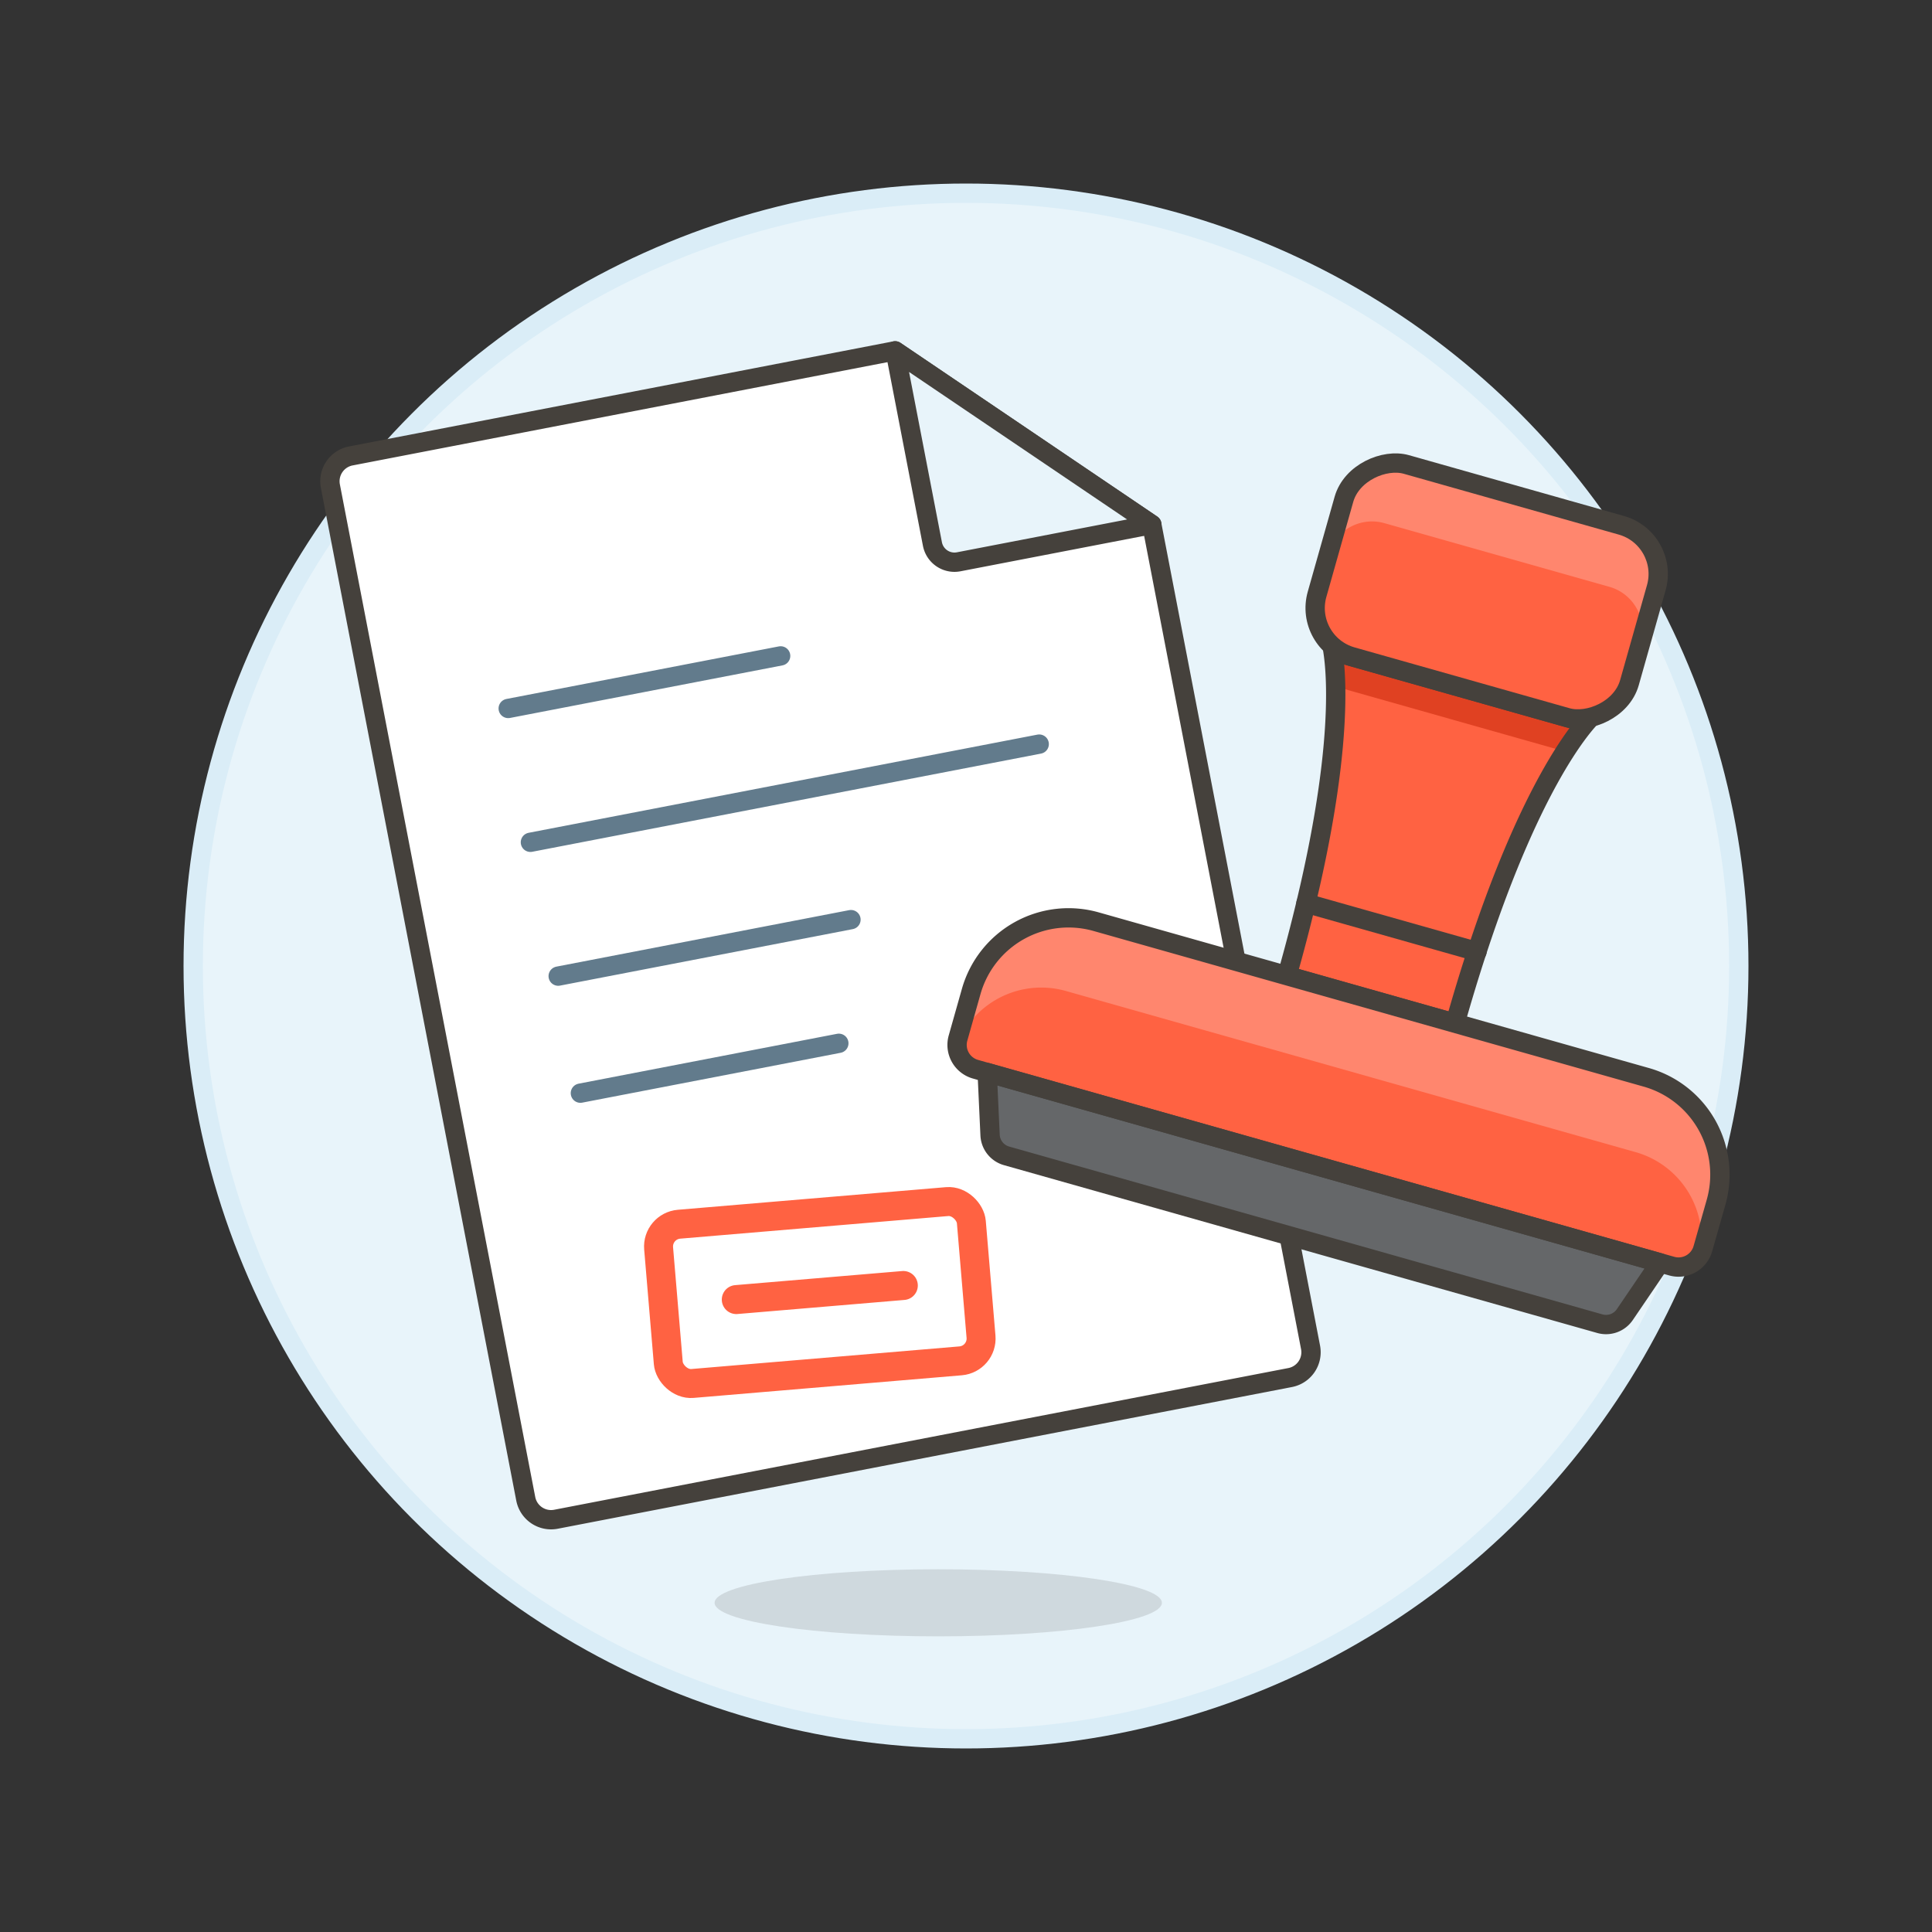
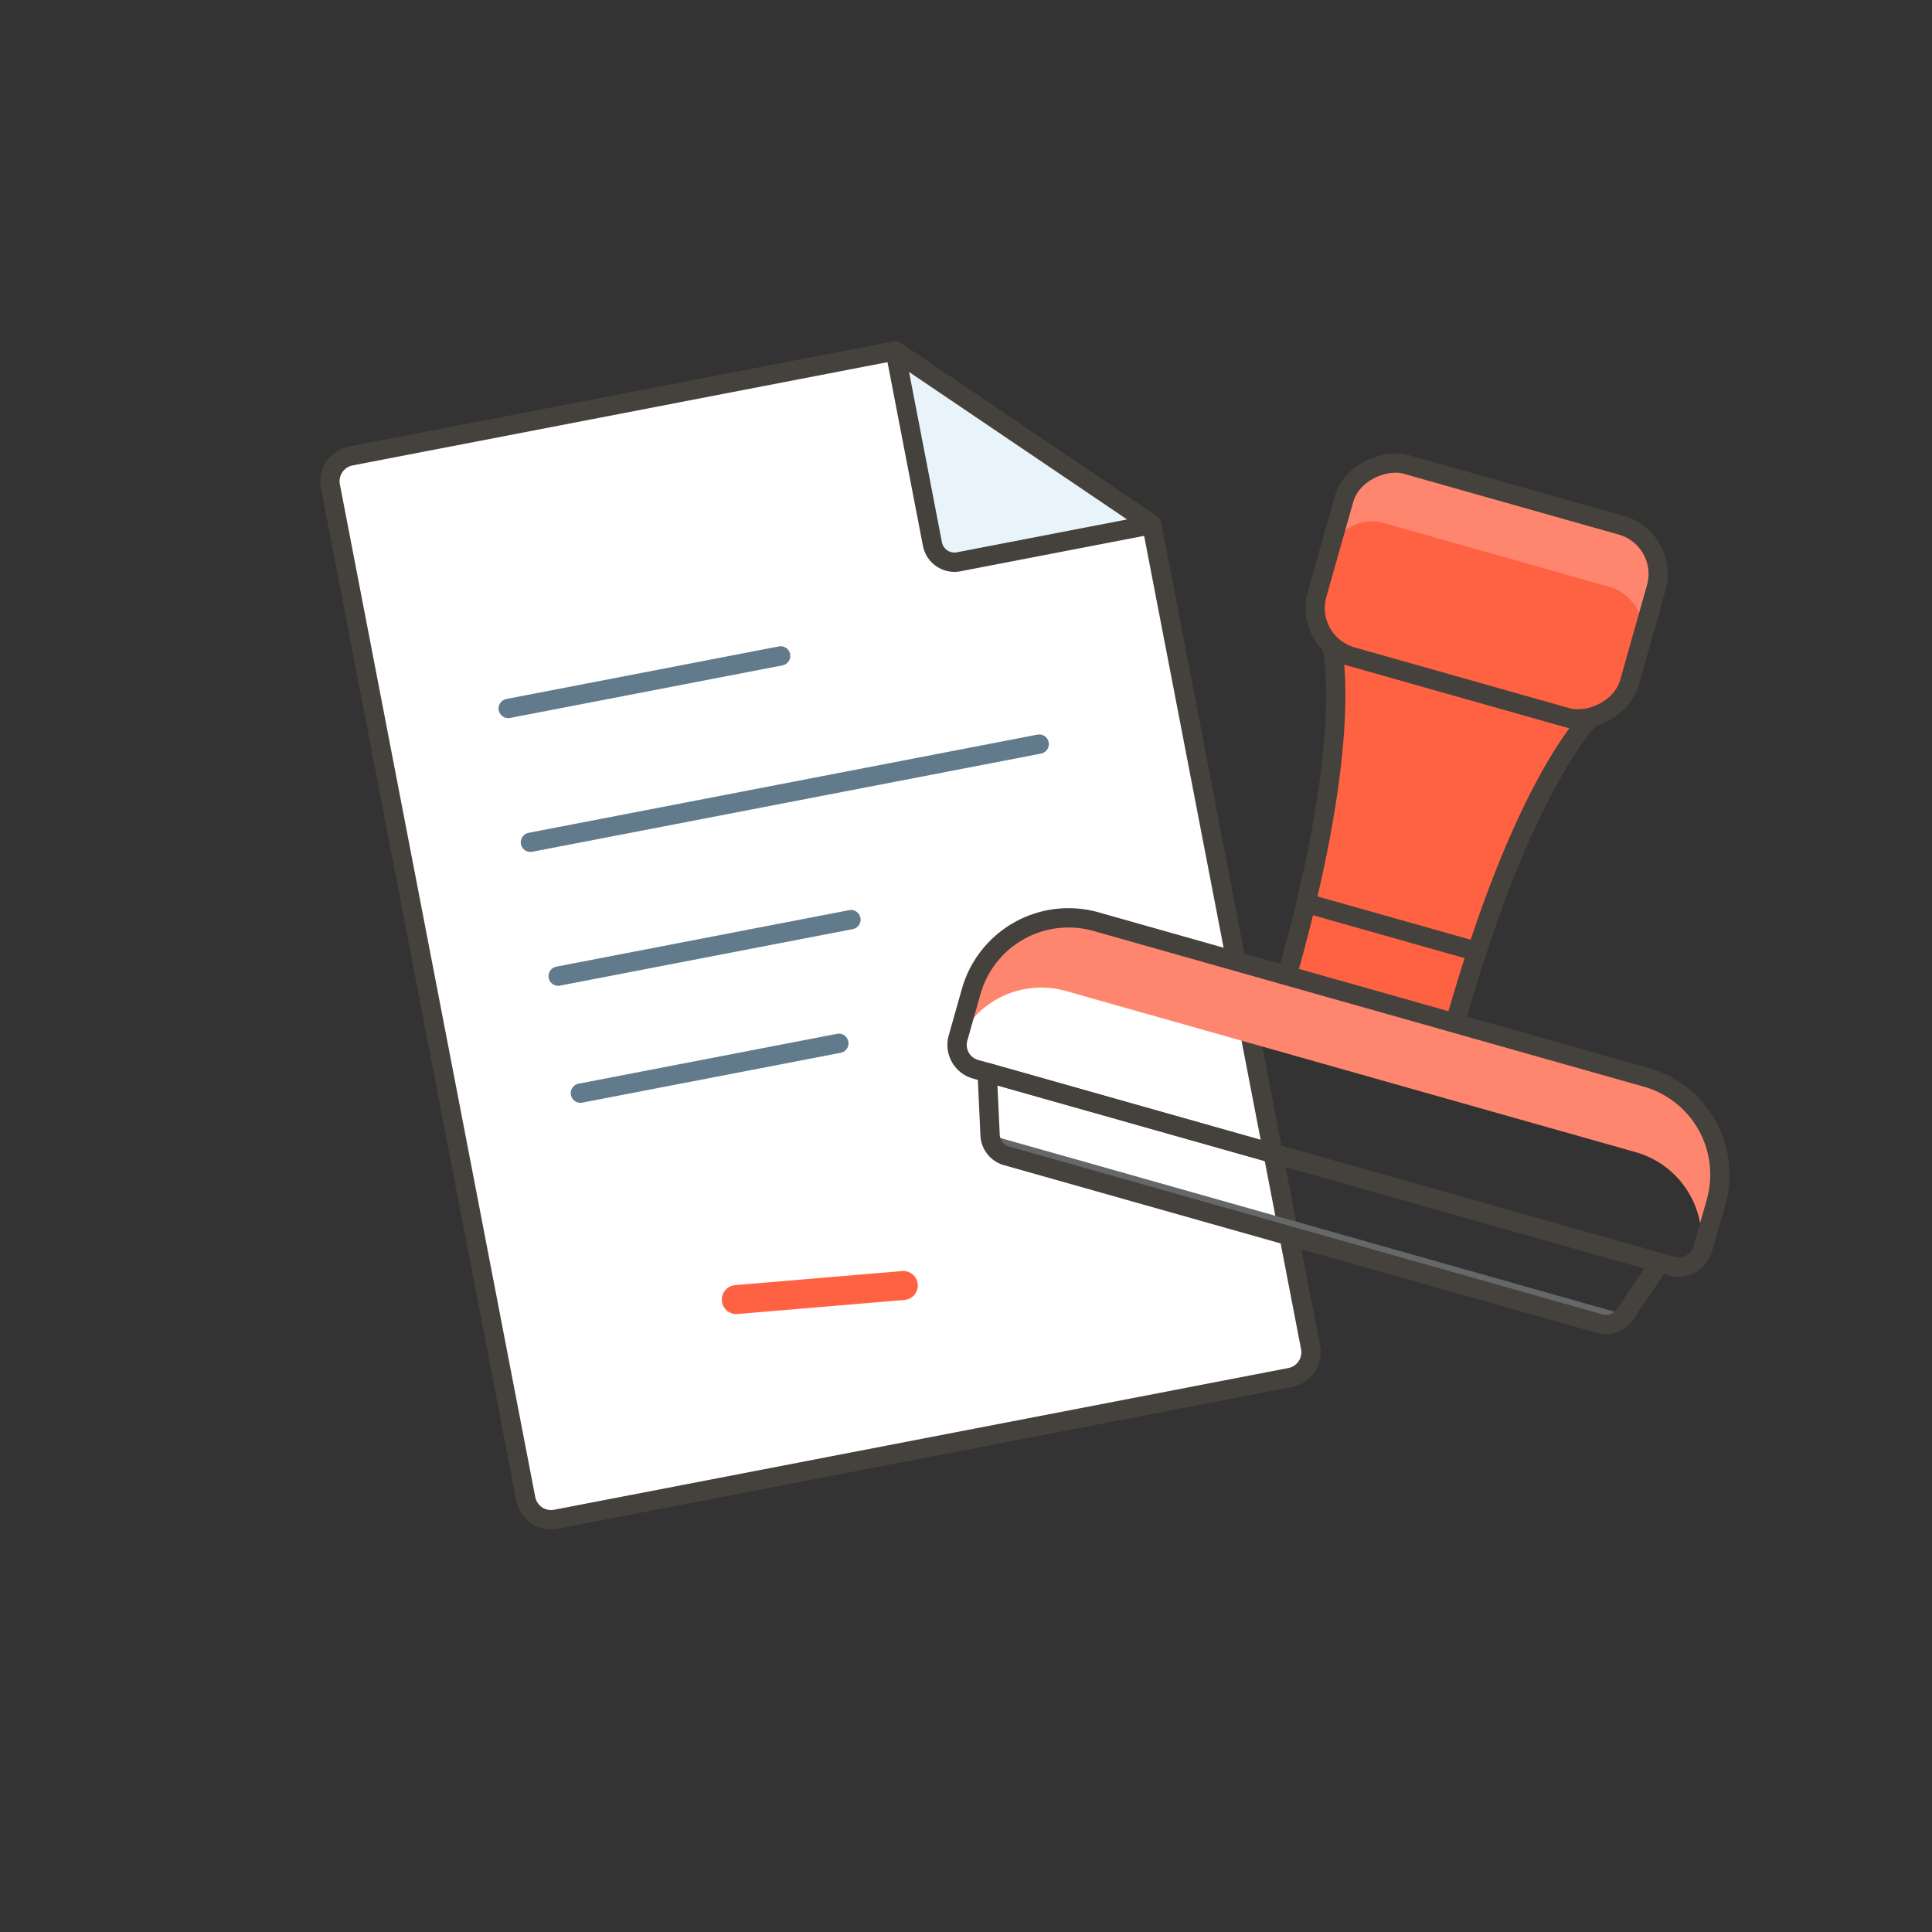
<svg xmlns="http://www.w3.org/2000/svg" viewBox="0 0 100 100">
  <rect x="0" y="0" width="100" height="100" fill="#333333" stroke="none" />
  <g class="nc-icon-wrapper">
    <defs />
-     <circle class="a" cx="50" cy="50" r="40" fill="#e8f4fa" stroke="#daedf7" stroke-miterlimit="10" />
    <ellipse class="b" cx="48.564" cy="82.961" rx="11.576" ry="1.736" fill="#45413c" opacity="0.15" />
    <path class="c" d="M27.213 77.578a1.335 1.335 0 0 0 1.563 1.058l38-7.334a1.334 1.334 0 0 0 1.058-1.563l-8.218-42.59L46.33 18.16 18.155 23.6a1.335 1.335 0 0 0-1.055 1.56z" fill="#fff" stroke="#45413c" stroke-linecap="round" stroke-linejoin="round" />
    <path class="d" d="M59.619 27.149l-10 1.93a1.161 1.161 0 0 1-1.356-.917l-1.93-10z" fill="#e8f4fa" stroke="#45413c" stroke-linecap="round" stroke-linejoin="round" />
    <path class="e" d="M26.305 36.67l14.101-2.721" stroke-linecap="round" stroke-linejoin="round" fill="none" stroke="#627b8c" />
    <path class="e" d="M27.454 43.597l26.335-5.082" stroke-linecap="round" stroke-linejoin="round" fill="none" stroke="#627b8c" />
    <path class="e" d="M28.892 50.524L44.046 47.6" stroke-linecap="round" stroke-linejoin="round" fill="none" stroke="#627b8c" />
    <path class="e" d="M30.041 56.582l13.377-2.581" stroke-linecap="round" stroke-linejoin="round" fill="none" stroke="#627b8c" />
-     <rect class="f" x="34.311" y="62.765" width="16.244" height="8.272" rx="1.158" ry="1.158" transform="rotate(-4.822 42.437 66.895)" stroke-linecap="round" stroke-linejoin="round" fill="none" stroke="#ff6242" stroke-width="1.5px" />
    <path class="f" d="M38.11 67.266l8.646-.729" stroke-linecap="round" stroke-linejoin="round" fill="none" stroke="#ff6242" stroke-width="1.5px" />
    <g>
-       <path class="g" d="M88.14 64.633a1.309 1.309 0 0 1-1.616.9L50.488 55.342a1.308 1.308 0 0 1-.9-1.616l.681-2.408a5.236 5.236 0 0 1 6.463-3.613l28.479 8.057a5.234 5.234 0 0 1 3.613 6.462z" style="" fill="#ff6242" />
      <path class="g" d="M81.365 37.212l-11.646-3.294a2.35 2.35 0 0 1-.752-.376c.249 1.44.653 6.339-2.351 16.96l8.7 2.463c3-10.621 5.915-14.583 6.883-15.679a2.335 2.335 0 0 1-.834-.074z" style="" fill="#ff6242" />
-       <path class="h" d="M69.719 33.918a2.35 2.35 0 0 1-.752-.376 13.748 13.748 0 0 1 .163 1.994L81.019 38.9a13.715 13.715 0 0 1 1.181-1.614 2.335 2.335 0 0 1-.839-.074z" style="" fill="#e04122" />
-       <path class="i" d="M84.1 68.044a1.176 1.176 0 0 1-1.291.47L52.1 59.827a1.173 1.173 0 0 1-.854-1.076l-.149-3.237 34.824 9.851z" style="" fill="#656769" />
+       <path class="i" d="M84.1 68.044a1.176 1.176 0 0 1-1.291.47L52.1 59.827a1.173 1.173 0 0 1-.854-1.076z" style="" fill="#656769" />
      <path class="j" d="M81.365 37.212l-11.646-3.294a2.35 2.35 0 0 1-.752-.376c.249 1.44.653 6.339-2.351 16.96l8.7 2.463c3-10.621 5.915-14.583 6.883-15.679a2.335 2.335 0 0 1-.834-.074z" stroke="#45413c" stroke-linecap="round" stroke-linejoin="round" fill="none" />
      <path class="j" d="M84.1 68.044a1.176 1.176 0 0 1-1.291.47L52.1 59.827a1.173 1.173 0 0 1-.854-1.076l-.149-3.237 34.824 9.851z" stroke="#45413c" stroke-linecap="round" stroke-linejoin="round" fill="none" />
      <path class="j" d="M67.597 46.75l8.854 2.504" stroke="#45413c" stroke-linecap="round" stroke-linejoin="round" fill="none" />
      <rect class="g" x="71.78" y="22.189" width="10.34" height="16.803" rx="2.618" ry="2.618" transform="rotate(-74.205 76.95 30.59)" style="" fill="#ff6242" />
      <path class="k" d="M84.922 33.273a2.35 2.35 0 0 0-1.622-2.9l-11.646-3.295a2.351 2.351 0 0 0-2.9 1.621l.807-2.851a2.618 2.618 0 0 1 3.231-1.807l11.13 3.149a2.618 2.618 0 0 1 1.807 3.231z" style="" fill="#ff866e" />
      <rect class="j" x="71.78" y="22.189" width="10.34" height="16.803" rx="2.618" ry="2.618" transform="rotate(-74.205 76.95 30.59)" stroke="#45413c" stroke-linecap="round" stroke-linejoin="round" fill="none" />
      <path class="k" d="M88 64.962a4.686 4.686 0 0 0-3.328-5.324l-29.51-8.347a4.683 4.683 0 0 0-5.623 2.791 1.3 1.3 0 0 1 .05-.356l.681-2.408a5.236 5.236 0 0 1 6.463-3.613l28.479 8.057a5.234 5.234 0 0 1 3.613 6.462l-.681 2.409a1.335 1.335 0 0 1-.144.329z" style="" fill="#ff866e" />
      <path class="j" d="M88.14 64.633a1.309 1.309 0 0 1-1.616.9L50.488 55.342a1.308 1.308 0 0 1-.9-1.616l.681-2.408a5.236 5.236 0 0 1 6.463-3.613l28.479 8.057a5.234 5.234 0 0 1 3.613 6.462z" stroke="#45413c" stroke-linecap="round" stroke-linejoin="round" fill="none" />
    </g>
  </g>
</svg>